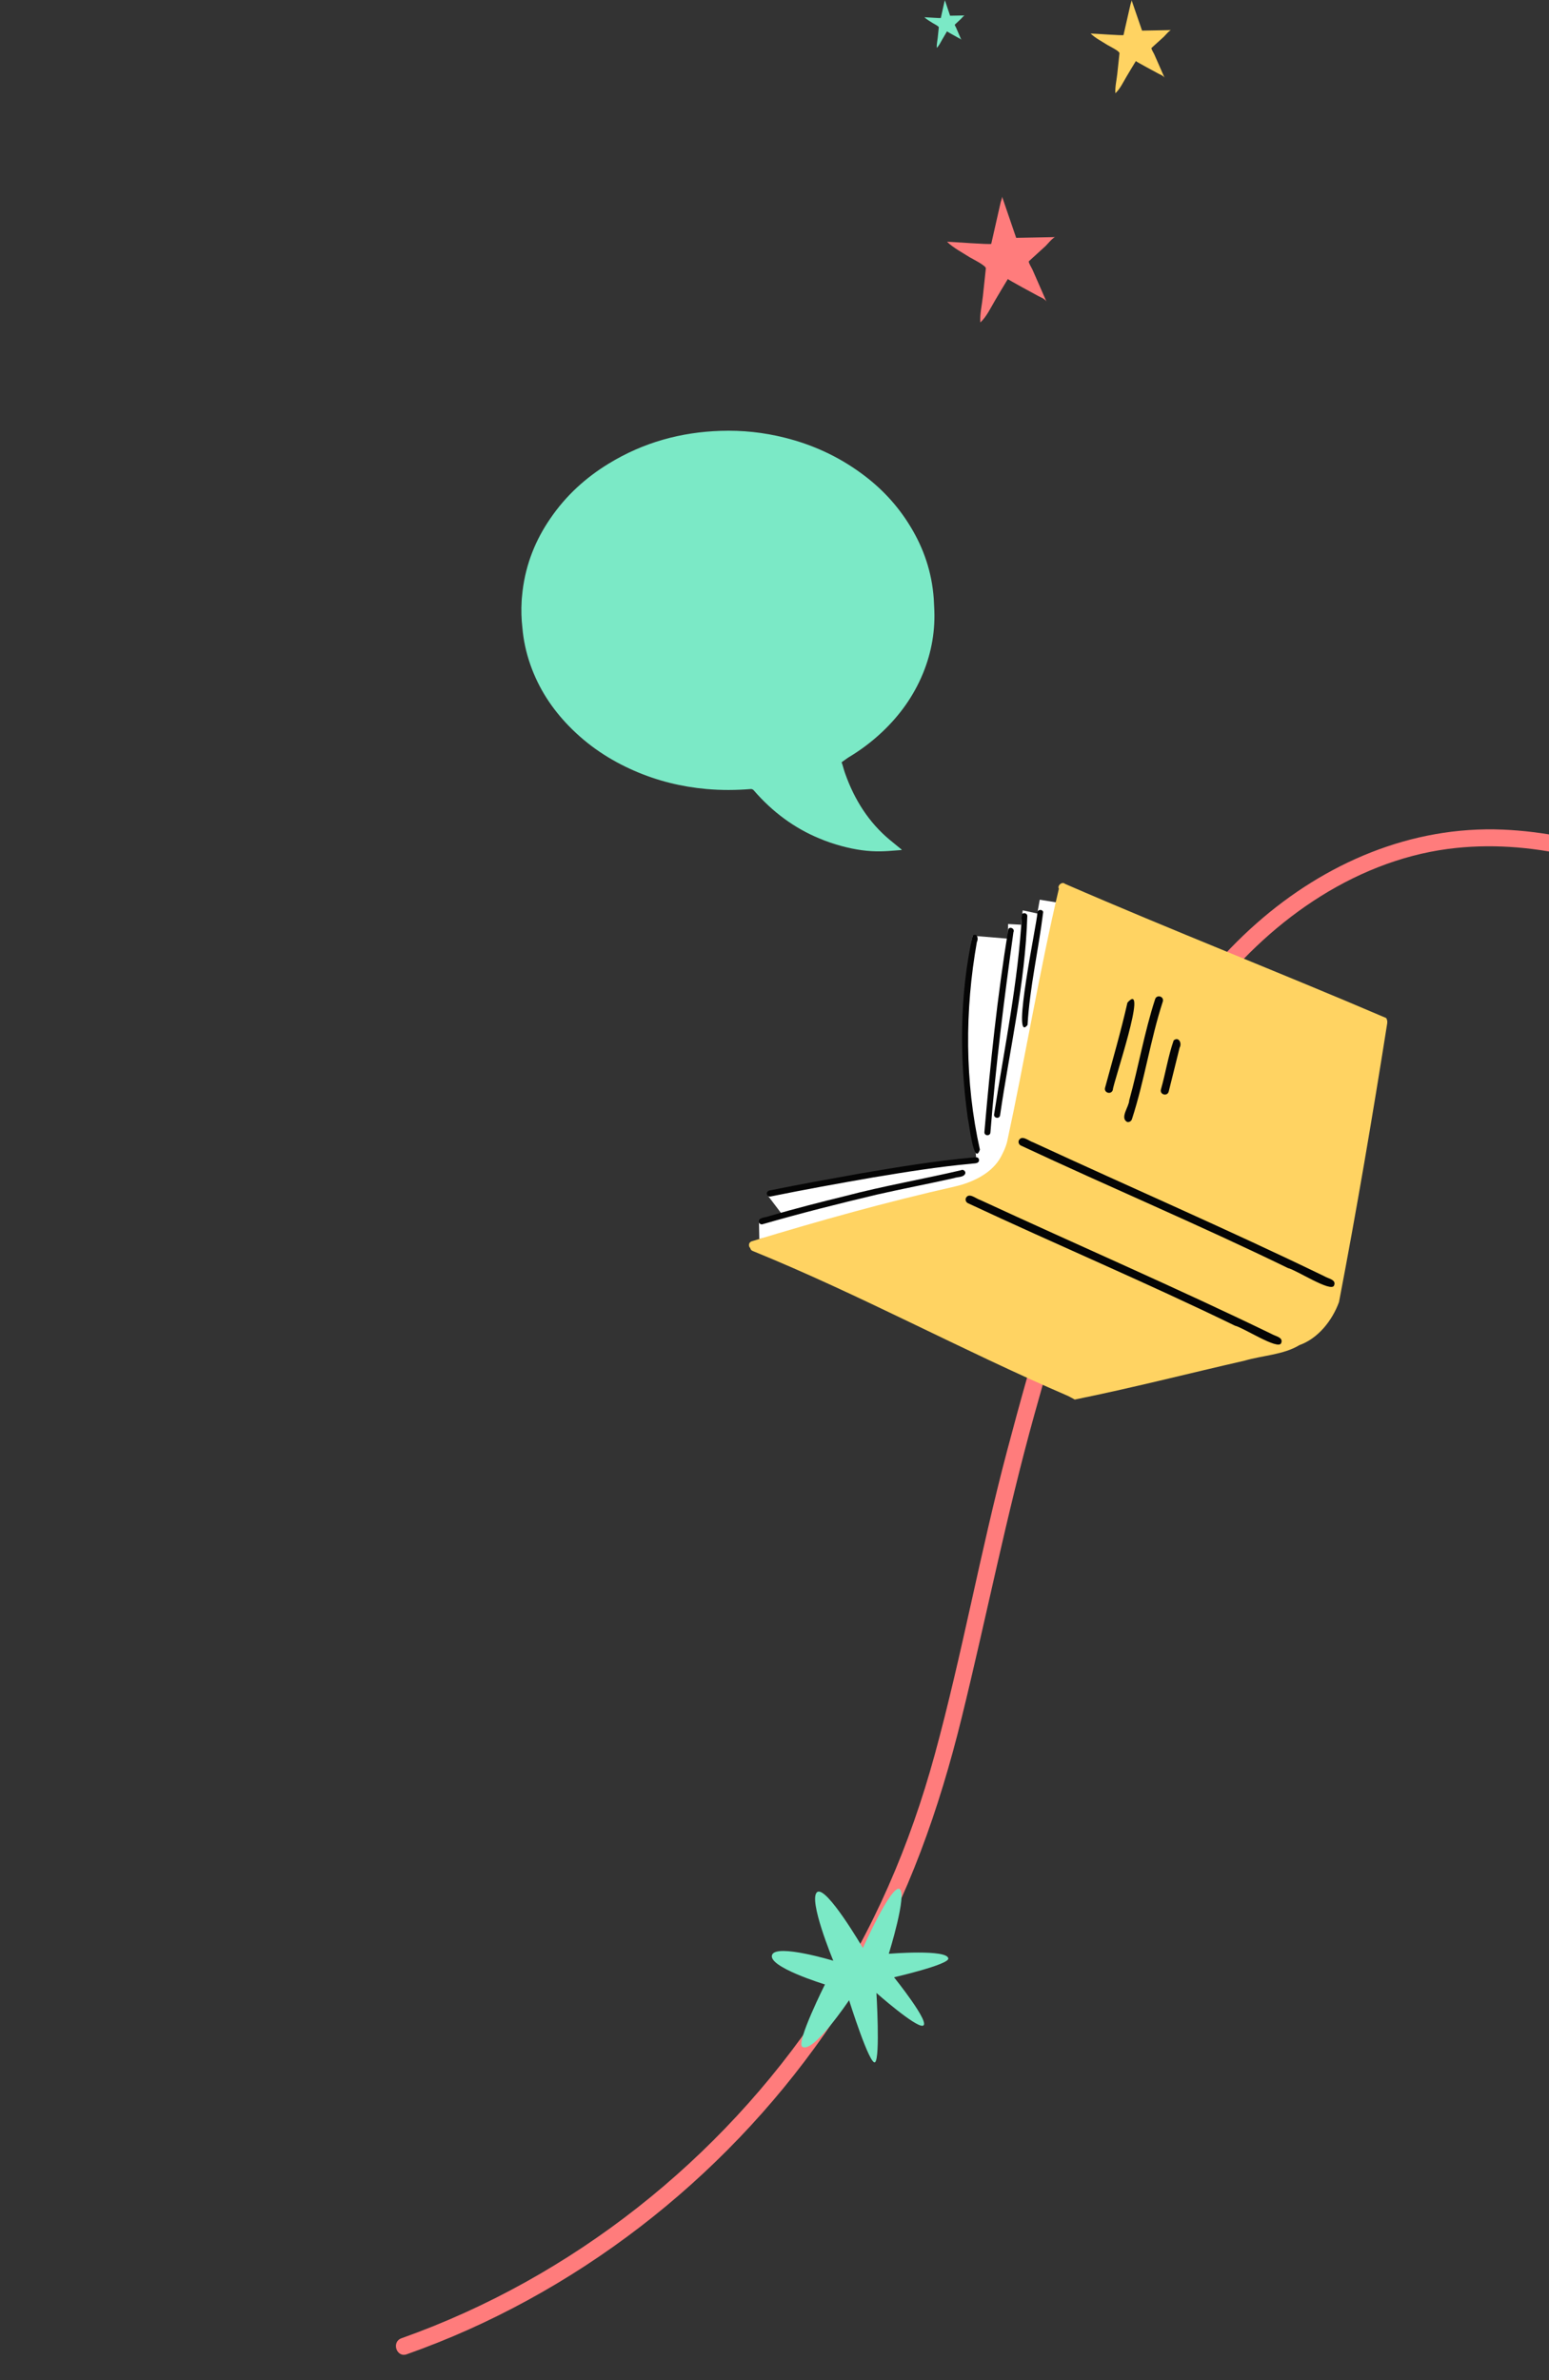
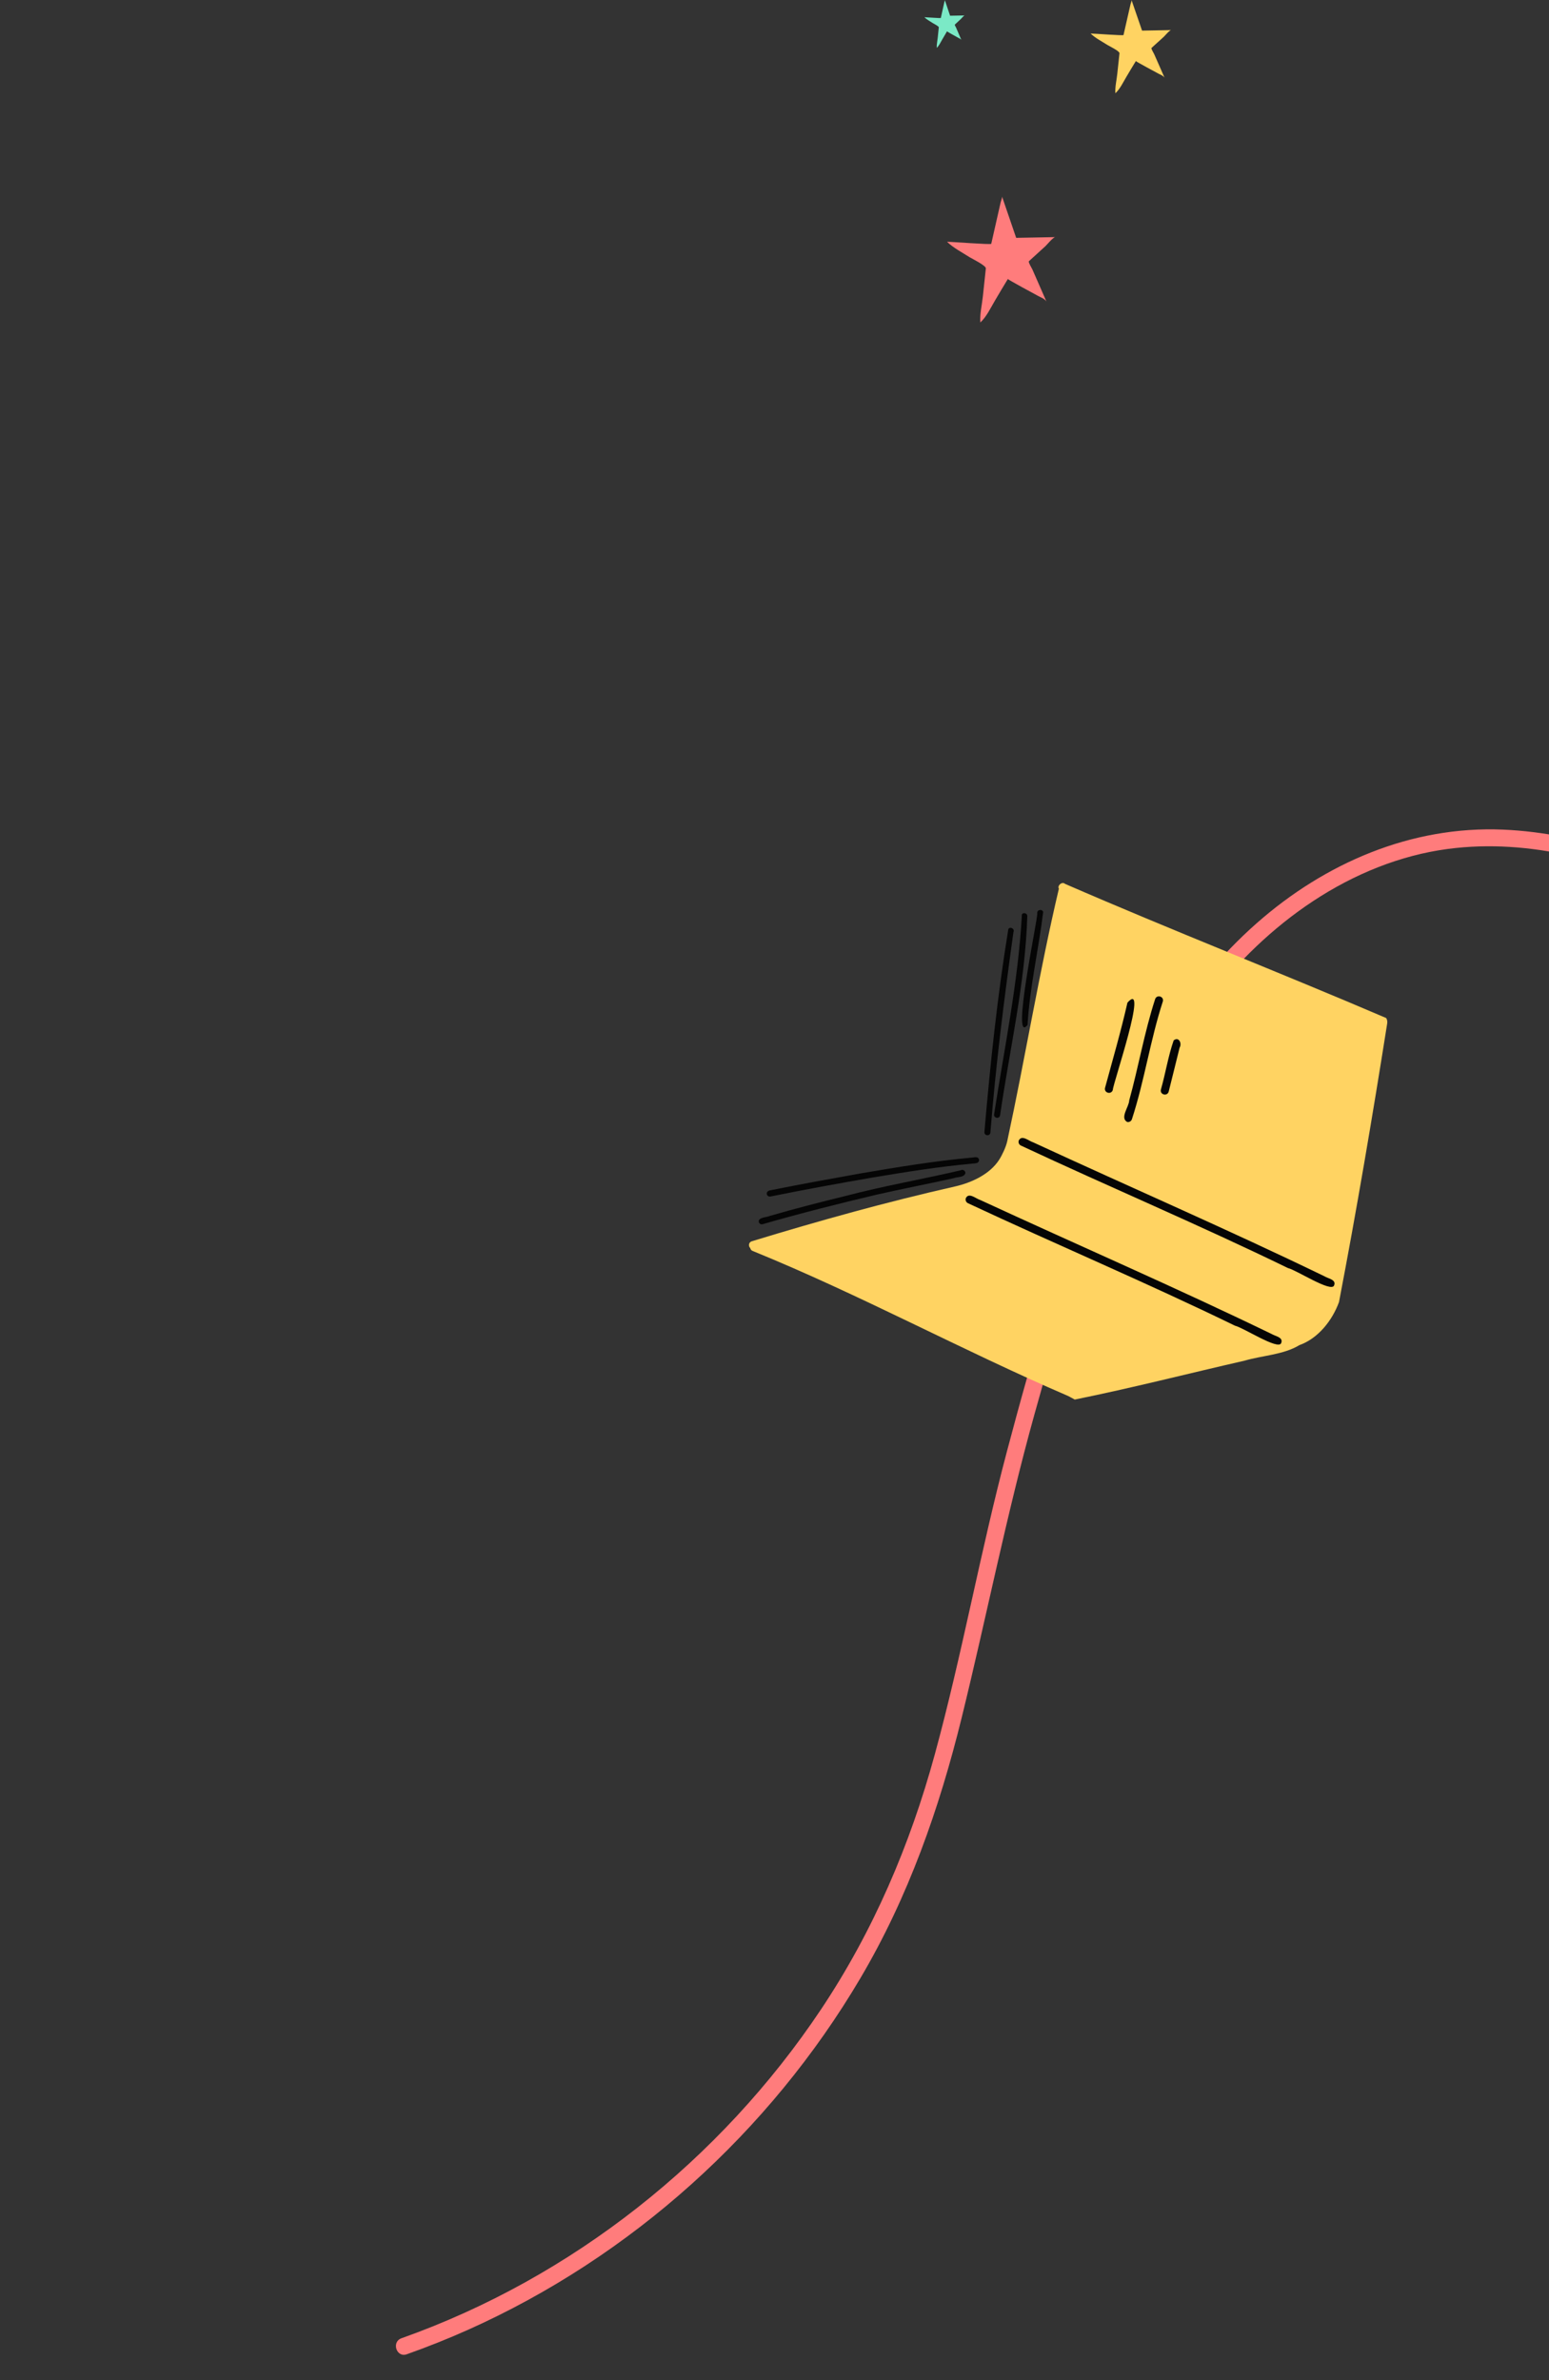
<svg xmlns="http://www.w3.org/2000/svg" width="615" height="945" viewBox="0 0 615 945" fill="none">
  <rect x="0" y="0" width="615" height="945" fill="#333333" stroke="none" />
  <path d="M159.395 928.313C227.171 904.252 286.044 857.52 325.95 797.776C346.708 766.695 361.329 732.459 371.152 696.478C382.009 656.71 389.229 616.048 399.789 576.196C410.047 537.478 421.352 498.571 436.398 461.393C450.709 426.035 470.033 392.023 498.925 366.539C526.034 342.642 560.262 327.818 596.772 329.37C629.029 330.736 659.601 342.94 688.15 357.216C717.792 372.05 745.945 389.8 776.668 402.441C806.317 414.639 839.603 423.263 871.689 416.77C879.286 415.232 886.664 412.794 893.749 409.661C897.69 407.92 899.785 414.298 895.86 416.042C834.178 443.343 767.866 407.935 714.186 378.571C685.382 362.811 655.724 346.957 623.443 339.711C607.506 336.129 591.102 334.895 574.872 337.036C555.725 339.571 537.523 347.101 521.443 357.682C488.814 379.157 466.17 411.837 449.99 446.832C433.019 483.542 421.444 522.912 410.629 561.79C399.589 601.496 391.674 641.858 381.841 681.847C372.925 718.127 360.623 753.148 341.572 785.408C305.534 846.457 250.583 895.971 185.837 924.951C177.86 928.524 169.732 931.746 161.493 934.674C157.438 936.138 155.316 929.764 159.395 928.313Z" fill="#FF7C7C" />
-   <path d="M330.84 778.432C330.84 778.432 320.673 753.936 324.459 751.173C328.097 748.526 342.594 773.389 342.594 773.389C342.594 773.389 353.835 748.253 357.115 749.936C360.384 751.609 352.882 775.666 352.882 775.666C352.882 775.666 376.129 773.761 376.519 777.541C376.772 779.988 354.961 785.002 354.961 785.002C354.961 785.002 369.908 803.597 366.345 804.245C363.325 804.788 347.973 791.232 347.973 791.232C347.973 791.232 349.497 816.82 347.459 818.699C345.42 820.568 337.111 794.111 337.111 794.111C337.111 794.111 322.666 815.657 318.485 812.55C316.067 810.748 327.528 787.841 327.528 787.841C327.528 787.841 304.384 780.809 306.583 776.008C308.56 771.682 330.84 778.432 330.84 778.432Z" fill="#7BE9C6" />
-   <path d="M353.162 333.353L358.005 337.322C358.005 337.417 357.958 337.464 357.958 337.464C357.212 337.517 356.462 337.578 355.71 337.638C353.783 337.794 351.846 337.95 349.933 337.984C344.662 338.126 339.486 337.322 334.358 335.952C331.217 335.124 328.168 334.087 325.212 332.834C315.493 328.799 306.804 322.502 299.23 313.739C298.969 313.429 298.473 313.221 298.109 313.255C292.233 313.739 286.343 313.777 280.468 313.248C270.6 312.366 261.011 310.024 251.731 305.964C242.218 301.801 233.465 296.093 225.81 288.188C219.203 281.385 213.895 273.417 210.529 263.787C208.875 259.031 207.824 254.185 207.403 249.248C206.998 245.75 206.895 242.207 207.108 238.623C207.13 238.208 207.157 237.8 207.189 237.397C207.191 237.387 207.193 237.377 207.196 237.368C207.269 236.448 207.363 235.526 207.478 234.602C208.808 223.734 212.702 214.284 218.447 205.921C224.81 196.566 232.74 189.526 241.62 184.092C255.58 175.54 270.491 171.571 286.113 171.051C294.708 170.767 303.208 171.665 311.66 173.791C322.392 176.485 332.554 181.021 341.956 187.919C349.601 193.495 356.249 200.393 361.519 209.134C366.695 217.639 369.972 227.089 370.731 237.673C370.805 238.694 370.855 239.711 370.881 240.722C371.461 250.049 369.905 258.914 366.445 267.364C362.654 276.548 357.116 284.078 350.398 290.455C346.135 294.513 341.524 297.923 336.656 300.835C335.798 301.471 334.959 302.065 334.147 302.618C334.404 303.328 334.616 304.06 334.83 304.798C335.037 305.513 335.245 306.232 335.498 306.941C339.296 317.761 345.137 326.644 353.162 333.353Z" fill="#7BE9C6" />
  <g clip-path="url(#clip0_353_6376)">
    <path d="M393.557 96.801C394.416 93.036 395.252 89.294 396.11 85.529C396.494 83.771 396.901 82.013 397.308 80.254C397.421 79.781 397.986 78.473 397.828 78C399.703 83.478 401.579 88.956 403.454 94.434C408.628 94.344 413.826 94.253 419 94.141C418.119 94.163 415.701 97.139 415.068 97.725C412.877 99.731 410.662 101.738 408.47 103.744C408.312 104.353 409.623 106.359 409.894 106.99C410.481 108.32 411.069 109.673 411.656 111.003C412.922 113.888 414.187 116.796 415.452 119.682C414.639 118.509 413.261 118.104 412.086 117.45C411.272 116.999 400.019 110.958 400.155 110.755C398.483 113.437 396.788 116.39 395.116 119.186C393.421 122.026 391.682 125.791 389.219 128.023C388.97 124.709 389.896 120.922 390.235 117.608C390.62 113.933 391.004 110.259 391.41 106.562C391.523 105.435 385.874 102.684 385.084 102.188C382.078 100.272 378.486 98.401 376 95.989C377.537 95.967 393.467 97.207 393.557 96.801Z" fill="#FF7C7C" />
  </g>
  <g clip-path="url(#clip1_353_6376)">
    <path d="M446.066 13.912C446.705 11.127 447.327 8.358 447.966 5.572C448.252 4.271 448.554 2.969 448.857 1.668C448.941 1.318 449.362 0.35 449.244 0C450.64 4.054 452.035 8.107 453.431 12.161C457.282 12.094 461.149 12.027 465 11.944C464.344 11.961 462.545 14.163 462.074 14.597C460.443 16.081 458.795 17.566 457.164 19.05C457.046 19.501 458.022 20.986 458.223 21.453C458.661 22.437 459.098 23.438 459.535 24.422C460.477 26.557 461.418 28.709 462.36 30.845C461.755 29.977 460.729 29.677 459.854 29.193C459.249 28.859 450.875 24.389 450.976 24.238C449.731 26.224 448.47 28.409 447.226 30.477C445.965 32.579 444.67 35.365 442.837 37.017C442.652 34.565 443.342 31.762 443.594 29.31C443.88 26.591 444.166 23.872 444.468 21.136C444.552 20.302 440.348 18.267 439.76 17.899C437.523 16.482 434.85 15.097 433 13.312C434.143 13.295 445.998 14.213 446.066 13.912Z" fill="#FFD362" />
  </g>
  <g clip-path="url(#clip2_353_6376)">
    <path d="M373.533 7.144C373.852 5.714 374.163 4.292 374.483 2.861C374.626 2.193 374.777 1.525 374.929 0.857C374.971 0.677 375.181 0.18 375.122 0C375.82 2.082 376.518 4.163 377.215 6.245C379.141 6.211 381.075 6.176 383 6.133C382.672 6.142 381.772 7.273 381.537 7.495C380.721 8.258 379.898 9.02 379.082 9.783C379.023 10.014 379.511 10.776 379.612 11.016C379.83 11.522 380.049 12.036 380.267 12.541C380.738 13.637 381.209 14.743 381.68 15.839C381.377 15.394 380.864 15.239 380.427 14.991C380.125 14.82 375.937 12.524 375.988 12.447C375.366 13.466 374.735 14.588 374.113 15.651C373.482 16.73 372.835 18.16 371.919 19.009C371.826 17.749 372.171 16.31 372.297 15.051C372.44 13.655 372.583 12.258 372.734 10.854C372.776 10.425 370.674 9.38 370.38 9.192C369.262 8.463 367.925 7.752 367 6.836C367.572 6.827 373.499 7.298 373.533 7.144Z" fill="#7BE9C6" />
  </g>
-   <path d="M421.836 358.65L412.807 357.198L411.83 362.673L406.061 361.414L405.372 367.124L400.234 366.844L400.164 372.662L386.134 371.507C386.134 371.507 380.45 406.567 383.043 421.286C385.636 436.004 387.539 459.439 387.539 459.439L351.734 465.858L304.47 474.16L310.113 481.601L301.314 484.487L301.471 491.901C301.471 491.901 388.047 471.911 393.061 469.634C398.076 467.356 404.315 446.586 406.168 439.183C408.02 431.764 421.836 358.65 421.836 358.65Z" fill="white" />
  <path d="M297.888 495.526C297.971 496.032 298.315 496.495 298.991 496.706C298.974 496.692 298.943 496.695 298.926 496.681C341.465 514.009 381.921 536.069 424.061 554.217C424.951 554.686 425.839 555.14 426.716 555.641C449.315 551.067 471.655 545.336 494.133 540.198C501.239 538.11 509.595 537.871 515.897 534.028C523.381 531.371 528.967 524.205 531.627 516.921C538.558 480.814 544.94 443.158 550.745 406.403C550.883 405.626 550.771 404.843 550.359 404.169C508.148 386.09 465.085 369.268 422.86 350.911C421.673 349.818 419.662 351.615 420.409 352.815C412.658 385.658 407.084 419.819 399.905 453.07C399.408 455.349 397.94 458.491 396.693 460.442C392.947 466.265 385.64 469.574 379.095 471.059C351.983 477.189 325.15 484.661 298.539 492.78C297.146 493.173 297.077 494.769 297.888 495.526Z" fill="#FFD362" />
  <path d="M464.003 433.389C465.491 427.58 466.868 421.752 468.34 415.93C469.361 414.205 468.016 411.431 465.986 413.042C463.796 419.297 462.756 426.133 460.912 432.57C460.42 434.599 463.415 435.397 464.003 433.389Z" fill="#050505" />
  <path d="M449.424 444.286C454.417 428.956 456.7 412.878 461.692 397.549C462.201 395.534 459.218 394.704 458.601 396.73C454.334 409.882 452.022 423.564 448.332 436.874C448.24 439.454 444.568 443.727 447.468 445.407C448.333 445.644 449.181 445.105 449.424 444.286Z" fill="#050505" />
  <path d="M441.827 432.701C441.865 430.205 456.211 388.503 447.631 398.05C445.05 409.423 441.797 420.632 438.736 431.883C438.229 433.914 441.226 434.726 441.827 432.701Z" fill="#050505" />
  <path d="M529.645 510.396C530.723 508.011 527.239 507.607 525.803 506.68C487.631 488.185 448.692 471.327 410.201 453.519C408.449 452.999 405.737 450.412 404.512 452.735C404.177 453.564 404.582 454.472 405.382 454.826C440.573 471.292 476.388 486.416 511.355 503.434C514.707 504.21 528.405 513.172 529.645 510.396Z" fill="#050505" />
  <path d="M508.639 533.281C509.718 530.895 506.233 530.491 504.782 529.566C466.61 511.071 427.671 494.213 389.18 476.405C387.428 475.885 384.716 473.298 383.491 475.621C383.156 476.45 383.561 477.359 384.361 477.712C419.552 494.178 455.367 509.302 490.334 526.321C493.686 527.096 507.399 536.057 508.639 533.281Z" fill="#050505" />
  <path d="M383.273 465.814C383.425 464.864 382.287 464.109 381.483 464.612C366.241 468.178 350.797 470.831 335.647 474.823C325.603 477.277 315.602 479.85 305.665 482.729C304.373 483.345 300.845 483.273 301.275 485.176C301.434 485.814 302.114 486.211 302.735 486.038C317.771 481.699 332.939 477.875 348.16 474.265C358.328 471.954 368.58 470.009 378.751 467.729C380.203 467.159 382.688 467.541 383.273 465.814Z" fill="#050505" />
  <path d="M388.717 460.595C388.628 459.124 387.144 459.387 386.102 459.556C371.131 460.913 356.305 463.362 341.501 465.886C329.632 468.013 317.796 470.153 306 472.538C305.151 472.61 304.197 473.176 304.47 474.16C304.63 474.814 305.29 475.166 305.929 475.022C319.463 472.271 332.967 469.835 346.556 467.467C359.527 465.304 372.522 463.216 385.624 462.02C386.738 461.796 388.626 462.131 388.717 460.595Z" fill="#050505" />
  <path d="M393.231 449.537C395.323 422.994 398.693 396.46 402.361 370.098C403.012 368.863 401.206 367.663 400.345 368.826C395.974 395.479 393.148 422.596 390.831 449.519C390.834 451.061 393.193 451.129 393.231 449.537Z" fill="#050505" />
  <path d="M397.066 442.77C400.875 416.409 407.075 390.284 407.872 363.58C407.797 362.544 406.323 362.15 405.726 363.006C404.304 389.698 398.749 416.036 394.682 442.455C394.495 443.97 396.825 444.353 397.066 442.77Z" fill="#050505" />
-   <path d="M389.05 456.417C383.027 429.434 383.036 401.129 387.852 373.963C388.62 372.653 387.928 370.17 386.148 371.49C380.969 394.986 380.909 420.073 384.241 443.921C384.742 445.754 386.634 463.349 389.05 456.417Z" fill="#050505" />
  <path d="M407.966 406.923C408.84 391.832 412.369 376.965 414.179 362.042C413.665 360.677 411.554 361.206 411.845 362.672C411.864 365.723 401.336 415.287 407.966 406.923Z" fill="#050505" />
  <defs>
    <clipPath id="clip0_353_6376">
      <rect width="43" height="50" fill="white" transform="translate(376 78)" />
    </clipPath>
    <clipPath id="clip1_353_6376">
      <rect width="32" height="37" fill="white" transform="translate(433)" />
    </clipPath>
    <clipPath id="clip2_353_6376">
      <rect width="16" height="19" fill="white" transform="translate(367)" />
    </clipPath>
  </defs>
</svg>